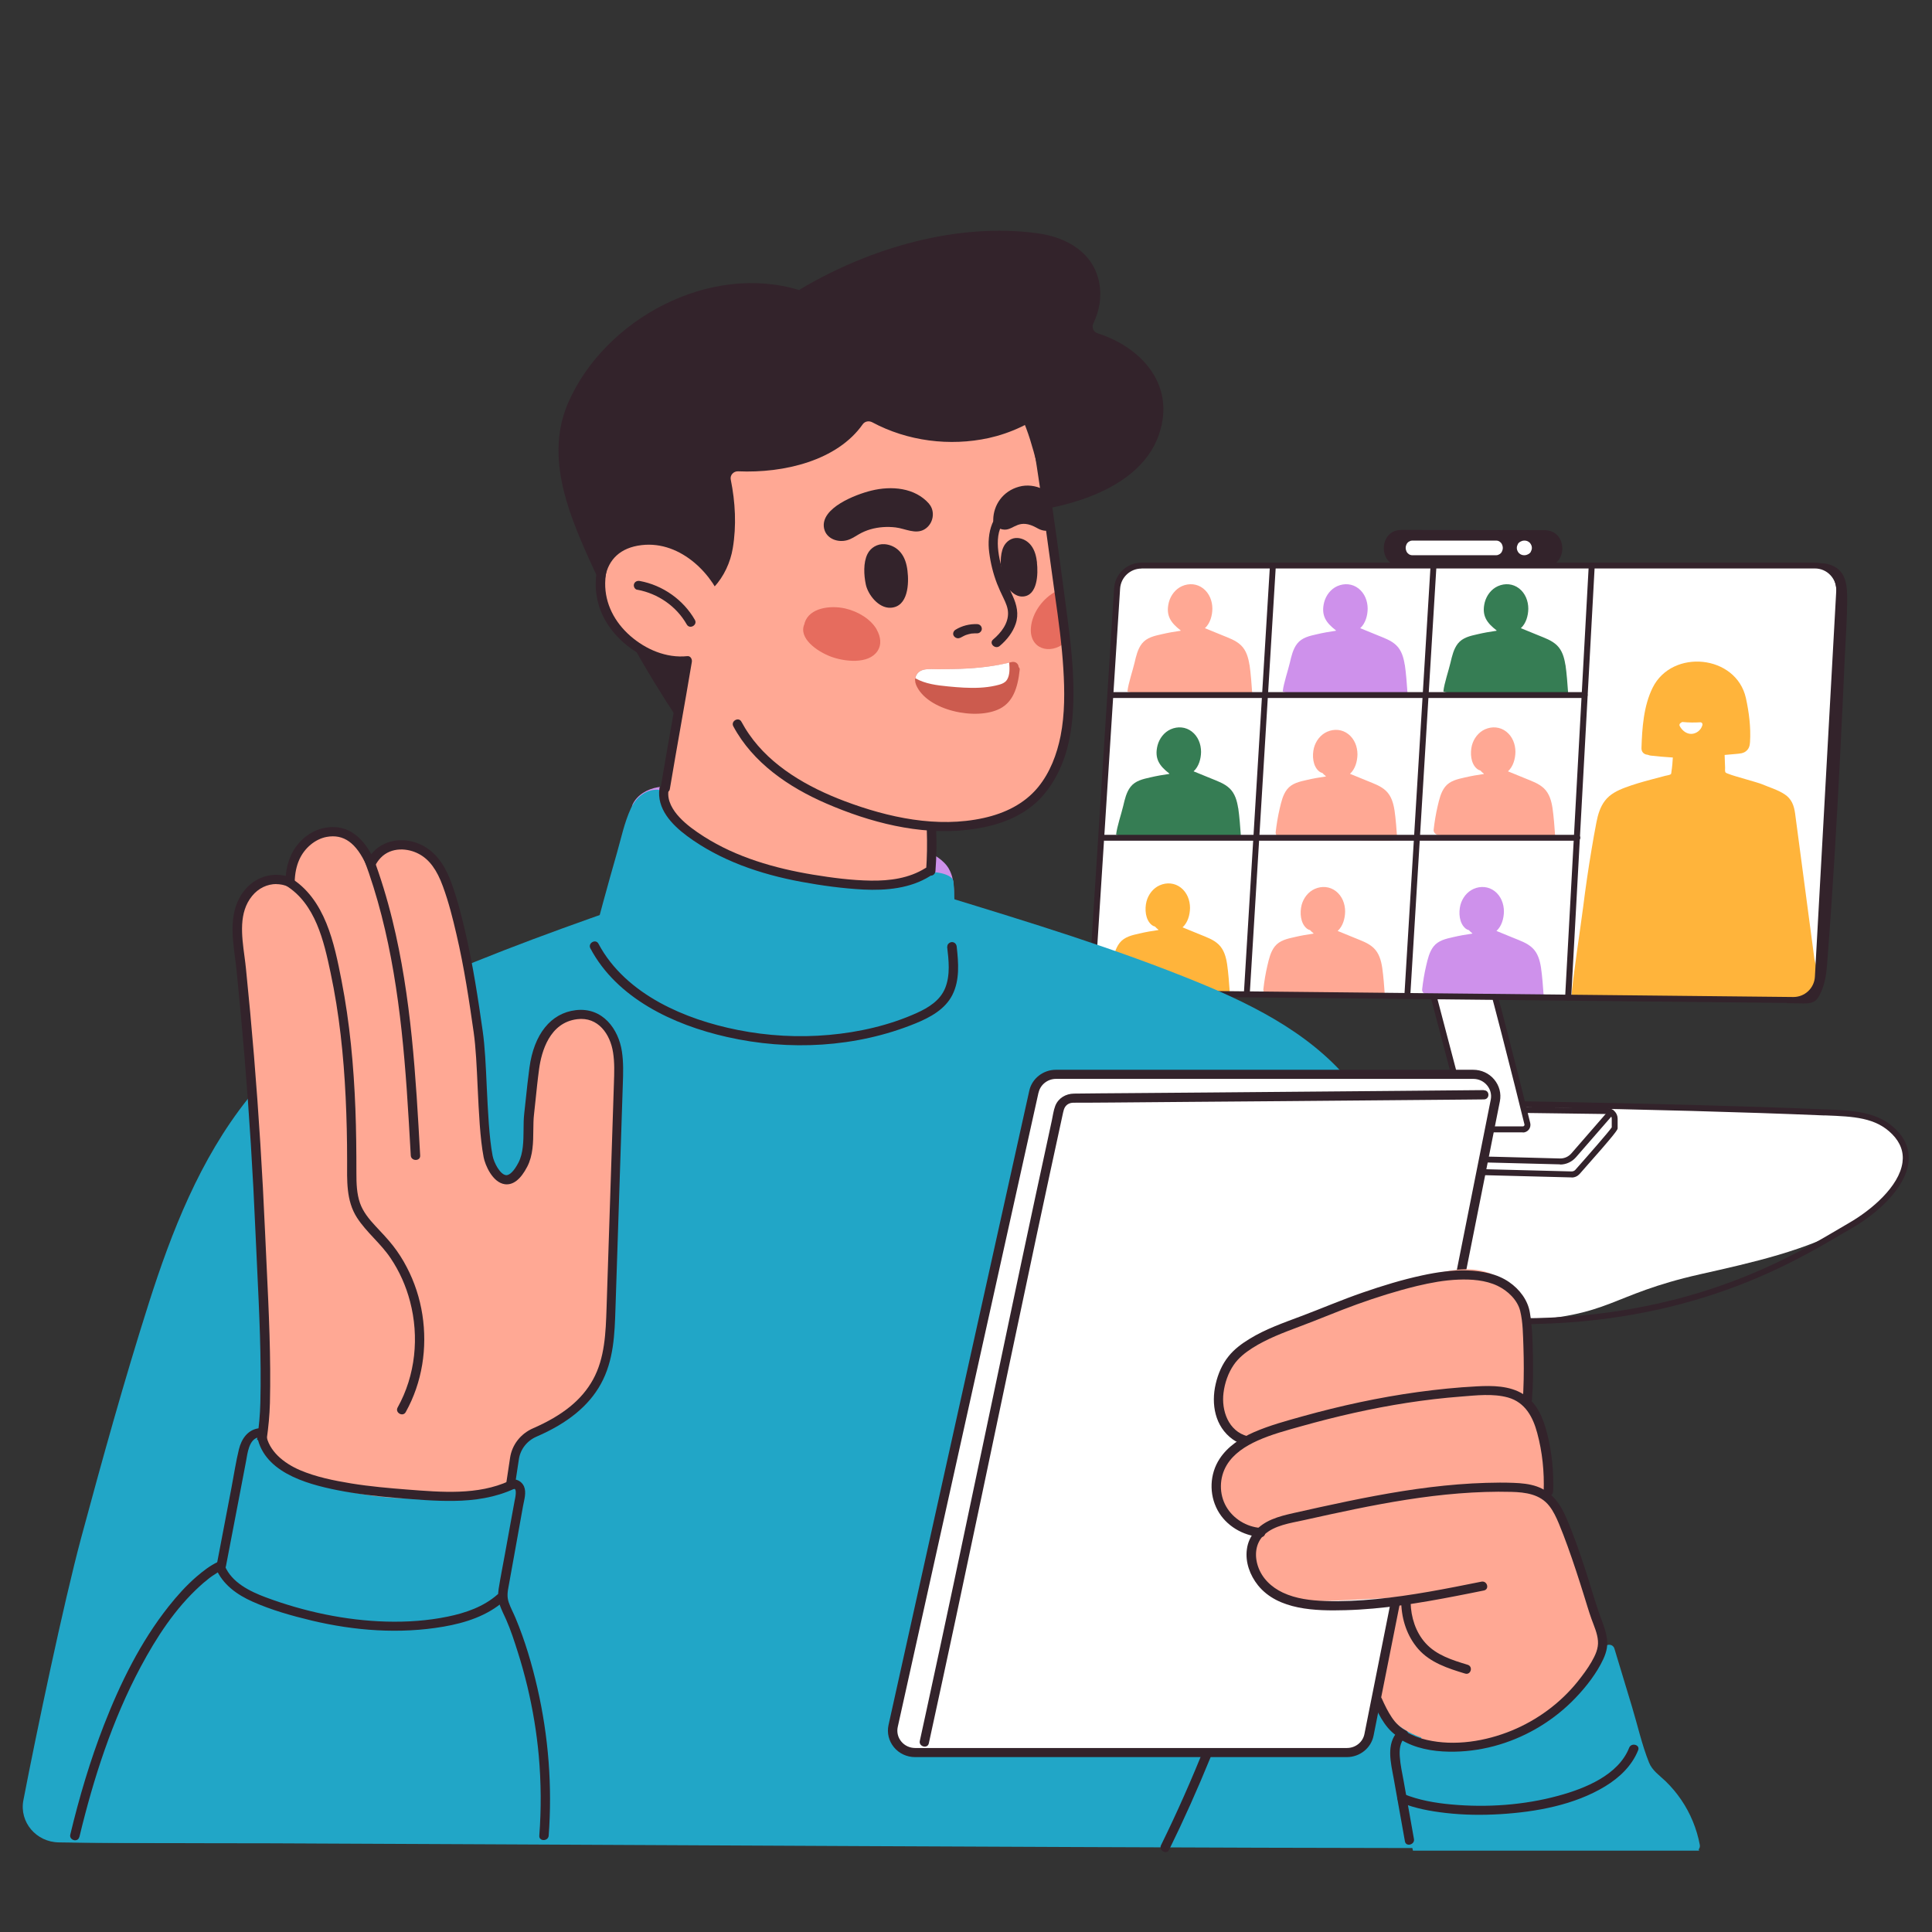
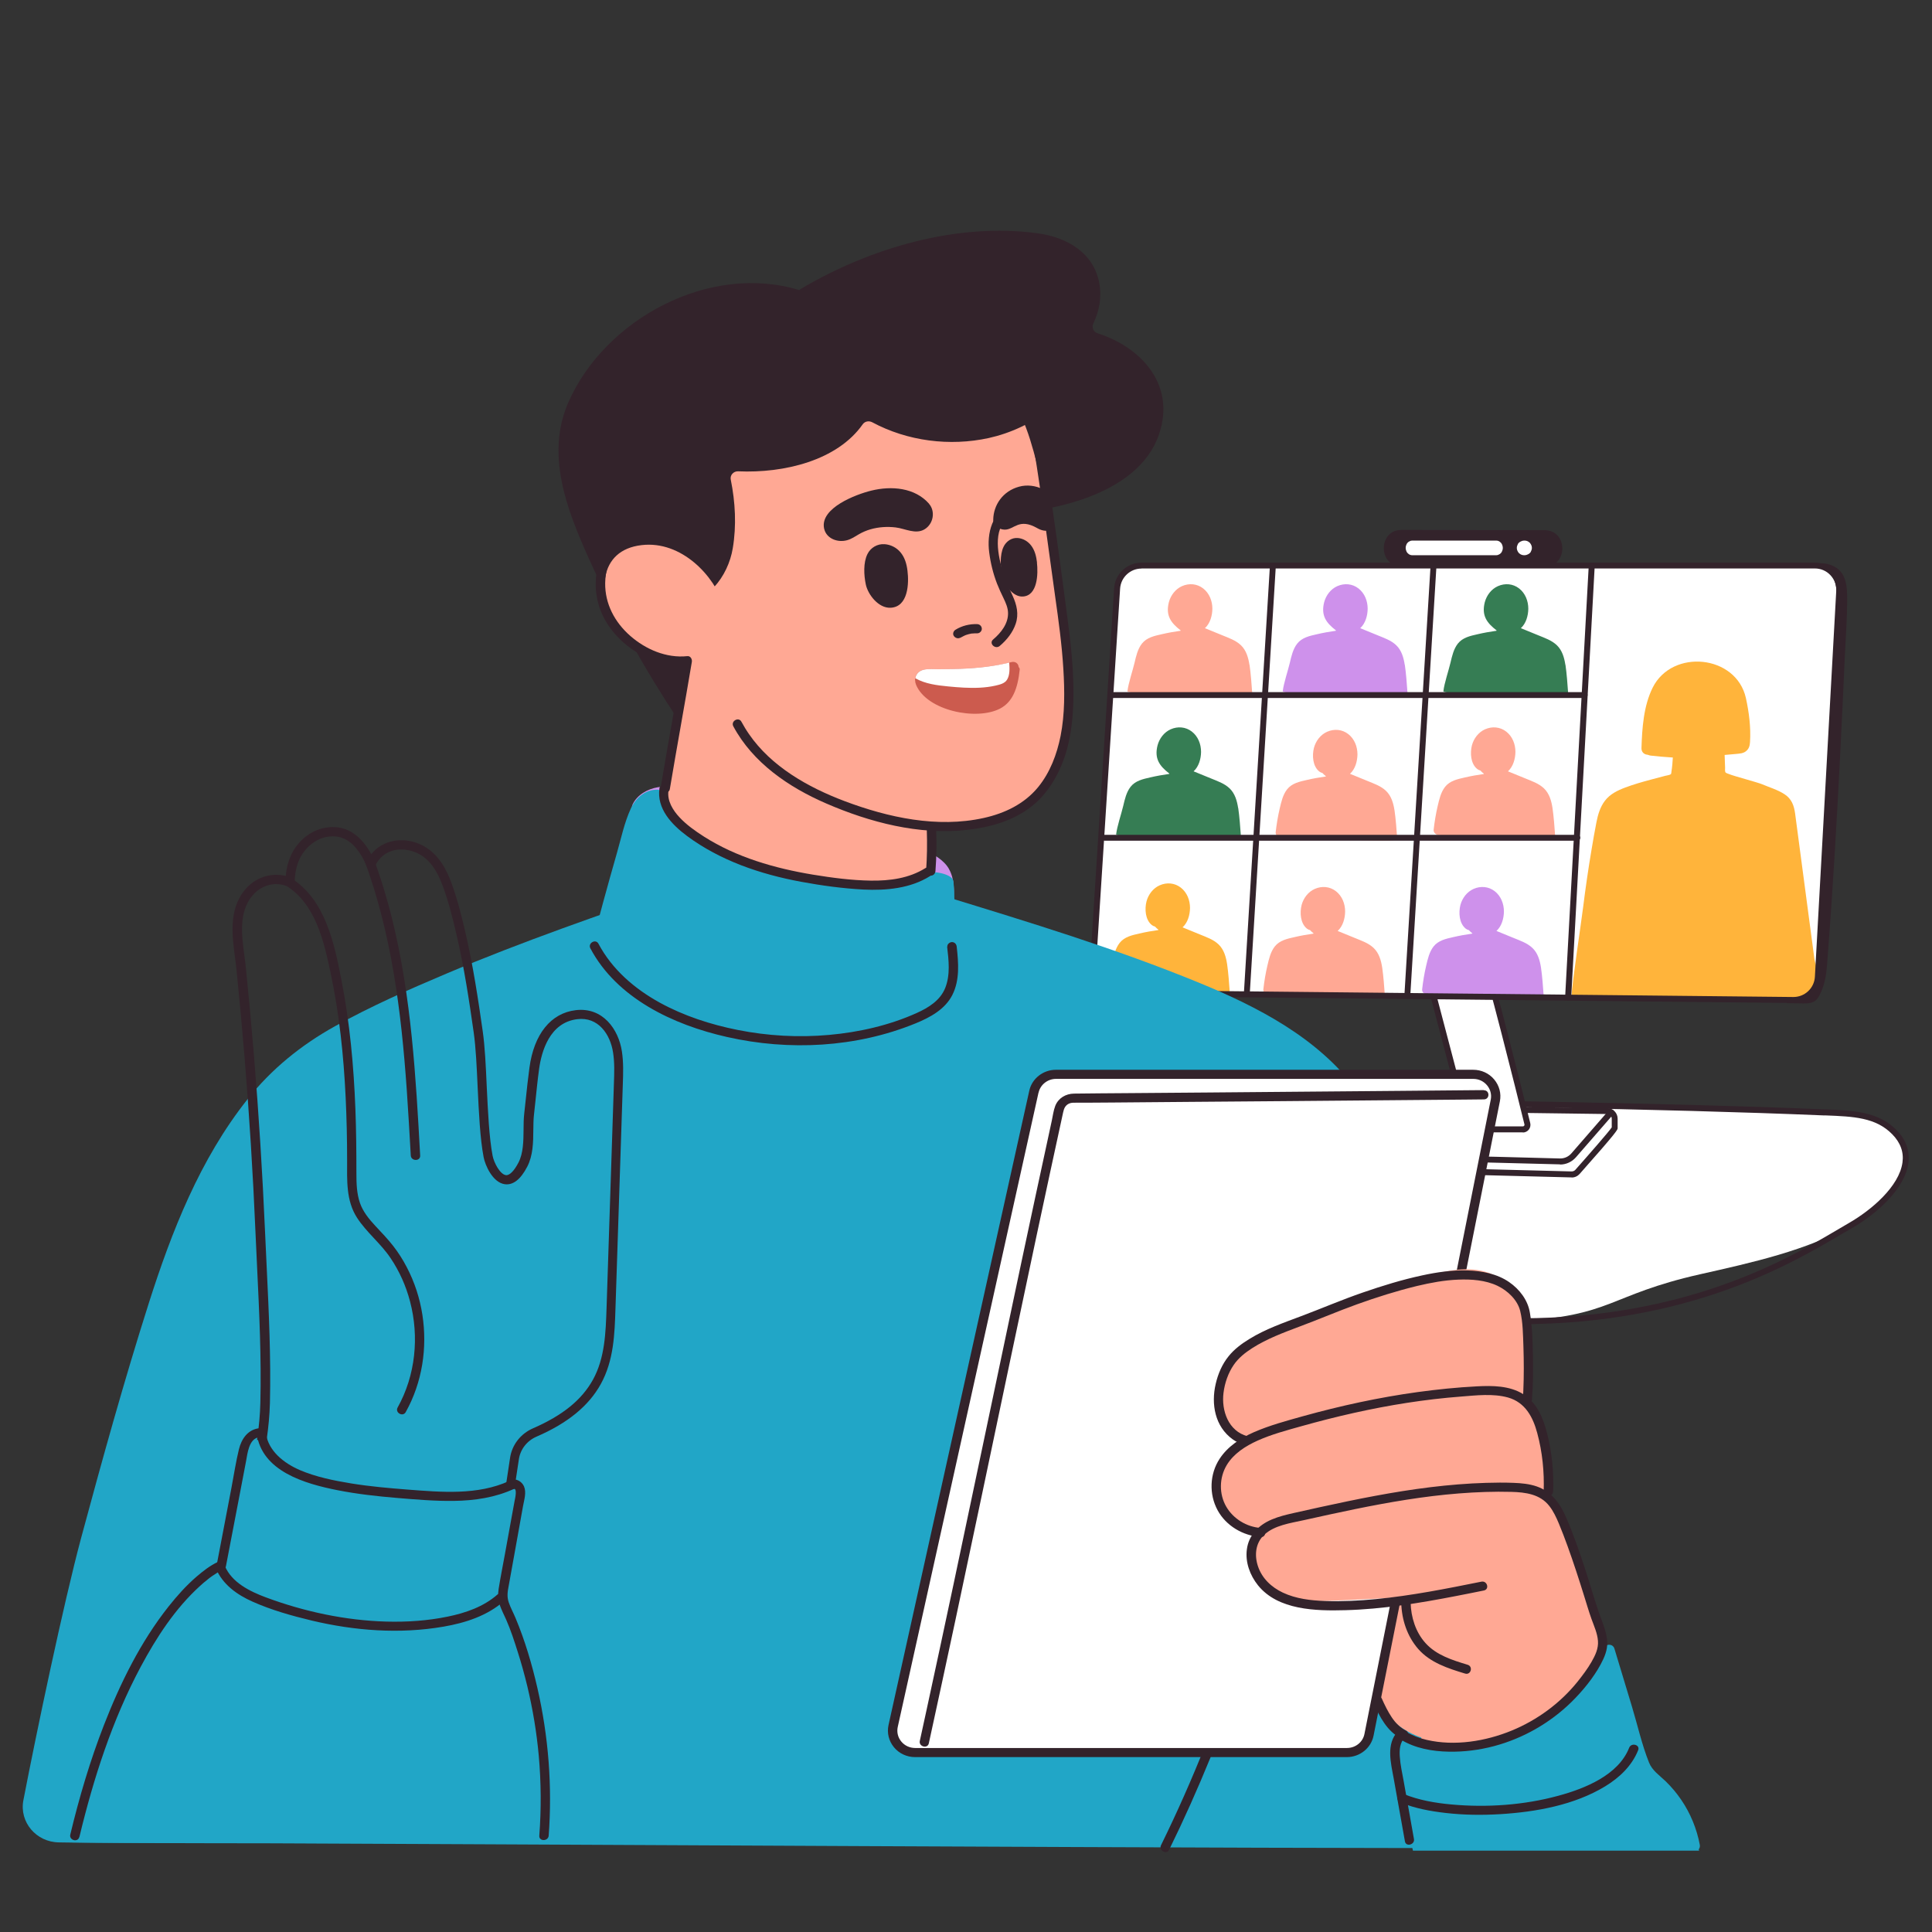
<svg xmlns="http://www.w3.org/2000/svg" id="Warstwa_1" viewBox="0 0 210 210">
  <rect x="0" y="0" width="210" height="210" fill="#333333" stroke="none" />
  <path d="M205.91,123.05c-1.93-1.95-4.53-2.02-7.67-2.15-35.7-1.49-101.37-1.4-101.51-1.35-.06.02-1.24.15-1.27.6,0,.15-.01.3-.02.45-.07.15-.11.3-.13.46-.01.09.03.19.1.27-.31,6.78.08,13.57,1.21,20.31.04.23.22.52.59.56,9.4,1.08,19.2,1.12,28.68,1.38,12.91.36,25.94.65,38.84.02,10.61-.52,9.98-2.82,20.09-5.1,5.66-1.27,11.63-2.6,16.33-5.29,3.9-2.23,8.17-6.69,4.76-10.16Z" fill="#fff" />
  <path d="M137.74,144.05c-3.96,0-7.93-.04-11.86-.15-1.73-.05-3.48-.09-5.23-.13-7.76-.18-15.78-.37-23.48-1.25-.52-.06-.81-.46-.87-.83-1.11-6.68-1.52-13.5-1.21-20.28-.08-.13-.11-.27-.09-.4.02-.18.06-.34.13-.5v-.14c0-.08.01-.16.02-.25.03-.58.8-.78,1.46-.88h.05c.47-.15,67.71-.08,101.59,1.34h.22c3.06.14,5.69.25,7.66,2.24,1.05,1.06,1.48,2.28,1.3,3.62-.39,2.83-3.54,5.57-6.13,7.05-.36.21-.76.44-1.2.7-5.38,3.17-16.51,9.74-34.82,9.74-.19,0-.38,0-.56,0-5.16-.04-10.42,0-15.5.05-3.78.03-7.63.07-11.48.07ZM95.64,121.08s.01.02.03.05c.05.06.07.13.06.21-.31,6.76.09,13.58,1.2,20.24,0,.04.06.27.31.3,7.66.88,15.67,1.07,23.42,1.25,1.75.04,3.5.08,5.23.13,7.75.22,15.67.15,23.32.08,5.09-.05,10.35-.09,15.51-.05.19,0,.37,0,.56,0,18.13,0,29.16-6.51,34.49-9.65.44-.26.84-.5,1.21-.71,2.45-1.41,5.45-3.97,5.81-6.57.16-1.13-.22-2.17-1.12-3.08-1.79-1.82-4.19-1.92-7.23-2.04h-.22c-35.1-1.48-99.7-1.44-101.45-1.37-.02,0-.04,0-.06.01-.8.13-.92.29-.93.31,0,.06,0,.13,0,.21v.21s-.02.09-.04.13c-.05.1-.08.22-.1.35,0,0,0,0,0,0Z" fill="#33232b" />
  <path d="M154.67,120.7l-5.65,4.59c-.19.16-.3.39-.3.64v.35c0,.44.35.81.79.82l21.32.55c.25,0,.49-.1.66-.29,0,0,4.04-5.01,4.04-5.21v-.57c0-.45-.36-.82-.81-.82l-19.5-.26c-.19,0-.38.06-.53.18Z" fill="#fff" />
  <path d="M170.85,127.98s-.03,0-.05,0l-21.31-.55c-.62-.02-1.11-.53-1.11-1.15v-.35c0-.35.15-.67.42-.89l5.18-4.21c.51-.42,1.17-.64,1.82-.63l18.9.25c.62,0,1.13.52,1.13,1.15v1.03c0,.15,0,.32-4.12,4.96-.22.25-.53.4-.87.4ZM154.4,121.33l-5.18,4.21c-.12.1-.18.24-.18.39v.35c0,.27.21.49.48.5l21.31.55c.15,0,.3-.06.4-.17,1.4-1.58,3.65-4.15,3.96-4.62v-.95c0-.27-.22-.5-.49-.5l-18.9-.25s-.02,0-.03,0c-.5,0-.98.17-1.37.49h0Z" fill="#33232b" />
  <path d="M166.17,122.76c-.01-.1-.03-.21-.06-.31,0,0-3.54-14.37-5.65-21.47-1.16-3.9-7.28-2.24-6.12,1.69l5.29,20.1h6.53Z" fill="#fff" />
  <path d="M165.53,123.08h-5.4c-.44,0-.83-.3-.94-.72l-5.16-19.61c-.65-2.18.75-3.68,2.33-4.15,1.7-.51,3.76.12,4.41,2.29,1.76,5.91,4.61,17.29,5.56,21.18.06.25,0,.51-.15.71-.16.2-.4.32-.65.32ZM157.51,99.07c-.33,0-.65.05-.96.14-1.32.39-2.42,1.58-1.89,3.36l5.16,19.62c.04.14.17.24.31.24h5.4c.08,0,.12-.04.14-.07.02-.03.05-.08.03-.15-.95-3.88-3.8-15.25-5.55-21.15-.42-1.43-1.54-1.99-2.64-1.99Z" fill="#33232b" />
  <path d="M121.42,63.96l-2.63,41.16c-.1,1.52,1.1,2.8,2.62,2.82l73.5.76c1.42.01,2.59-1.09,2.67-2.5l2.32-41.92c.08-1.52-1.12-2.8-2.64-2.8h-73.19c-1.4,0-2.55,1.09-2.64,2.48Z" fill="#fff" />
  <path d="M167.5,105.18c-.12-.78-.34-1.57-.92-2.13-.57-.55-1.34-.8-2.06-1.1-.62-.25-1.24-.5-1.86-.76.57-.52.8-1.36.81-2.11,0-.84-.32-1.68-1-2.21-.67-.52-1.53-.59-2.3-.25-.72.32-1.23,1-1.43,1.75-.21.83-.14,1.99.58,2.57.1.08.22.13.34.16.11.12.23.24.37.34,0,.01,0,.02,0,.04-.7.1-1.39.22-2.07.38-.79.18-1.61.35-2.14,1.02-.46.59-.63,1.36-.8,2.08-.2.85-.34,1.71-.44,2.58-.04.32.3.59.59.59.04,0,.08,0,.11-.01.08.05.17.08.27.08,1.94.12,3.89.17,5.83.14,1.84-.02,6.44.3,6.41-.1-.06-.89-.16-2.19-.29-3.07Z" fill="#ce91eb" />
  <path d="M168.75,87.83c-.12-.78-.34-1.57-.92-2.13-.57-.55-1.34-.8-2.06-1.1-.62-.25-1.24-.5-1.86-.76.57-.52.8-1.36.81-2.11,0-.84-.32-1.68-1-2.21-.67-.52-1.53-.59-2.3-.25-.72.32-1.23,1-1.43,1.75-.21.83-.14,1.99.58,2.57.1.08.22.13.34.16.11.12.23.24.37.34,0,.01,0,.02,0,.04-.7.1-1.39.22-2.07.38-.79.18-1.61.35-2.14,1.02-.46.59-.63,1.36-.8,2.08-.2.85-.34,1.71-.44,2.58-.04.32.3.59.59.59.04,0,.08,0,.11-.01.08.05.17.08.27.08,1.94.12,3.89.17,5.83.14,1.84-.02,6.44.3,6.41-.1-.06-.89-.16-2.19-.29-3.07Z" fill="#ffa894" />
  <path d="M151.58,88.1c-.12-.78-.34-1.57-.92-2.13-.57-.55-1.34-.8-2.06-1.1-.62-.25-1.24-.5-1.86-.76.57-.52.8-1.36.81-2.11,0-.84-.32-1.68-1-2.21-.67-.52-1.53-.59-2.3-.25-.72.32-1.23,1-1.43,1.75-.21.83-.14,1.99.58,2.57.1.08.22.13.34.16.11.12.23.24.37.34,0,.01,0,.02,0,.04-.7.1-1.39.22-2.07.38-.79.18-1.61.35-2.14,1.02-.46.59-.63,1.36-.8,2.08-.2.85-.34,1.71-.44,2.58-.04.32.3.59.59.59.04,0,.08,0,.11-.01.08.05.17.08.27.08,1.94.12,3.89.17,5.83.14,1.84-.02,6.44.3,6.41-.1-.06-.89-.16-2.19-.29-3.07Z" fill="#ffa894" />
  <path d="M134.58,87.83c-.12-.78-.34-1.57-.92-2.13-.57-.55-1.34-.8-2.06-1.1-.62-.25-1.24-.5-1.86-.76.57-.52.8-1.36.81-2.11,0-.84-.32-1.68-1-2.21-.67-.52-1.53-.59-2.3-.25-.72.32-1.23,1-1.43,1.75-.36,1.43.2,2.23,1.28,3.06,0,.01,0,.02,0,.04-.7.1-1.39.22-2.07.38-.79.18-1.61.35-2.14,1.02-.46.59-.63,1.36-.8,2.08-.2.85-.67,2.22-.77,3.09-.04.32,5.2.32,7.15.3,1.84-.02,6.44.3,6.41-.1-.06-.89-.16-2.19-.29-3.07Z" fill="#367d54" />
  <path d="M170.15,72.27c-.12-.78-.34-1.57-.92-2.13-.57-.55-1.34-.8-2.06-1.1-.62-.25-1.24-.5-1.86-.76.57-.52.8-1.36.81-2.11,0-.84-.32-1.68-1-2.21-.67-.52-1.53-.59-2.3-.25-.72.32-1.23,1-1.43,1.75-.36,1.43.2,2.23,1.28,3.06,0,.01,0,.02,0,.04-.7.1-1.39.22-2.07.38-.79.18-1.61.35-2.14,1.02-.46.59-.63,1.36-.8,2.08-.2.85-.67,2.22-.77,3.09-.04.32,5.2.32,7.15.3,1.84-.02,6.44.3,6.41-.1-.06-.89-.16-2.19-.29-3.07Z" fill="#367d54" />
  <path d="M152.69,72.27c-.12-.78-.34-1.57-.92-2.13-.57-.55-1.34-.8-2.06-1.1-.62-.25-1.24-.5-1.86-.76.57-.52.8-1.36.81-2.11,0-.84-.32-1.68-1-2.21-.67-.52-1.53-.59-2.3-.25-.72.32-1.23,1-1.43,1.75-.36,1.43.2,2.23,1.28,3.06,0,.01,0,.02,0,.04-.7.1-1.39.22-2.07.38-.79.18-1.61.35-2.14,1.02-.46.59-.63,1.36-.8,2.08-.2.85-.67,2.22-.77,3.09-.04.32,5.2.32,7.15.3,1.84-.02,6.44.3,6.41-.1-.06-.89-.16-2.19-.29-3.07Z" fill="#ce91eb" />
  <path d="M135.81,72.27c-.12-.78-.34-1.57-.92-2.13-.57-.55-1.34-.8-2.06-1.1-.62-.25-1.24-.5-1.86-.76.57-.52.8-1.36.81-2.11,0-.84-.32-1.68-1-2.21-.67-.52-1.53-.59-2.3-.25-.72.32-1.23,1-1.43,1.75-.36,1.43.2,2.23,1.28,3.06,0,.01,0,.02,0,.04-.7.1-1.39.22-2.07.38-.79.18-1.61.35-2.14,1.02-.46.59-.63,1.36-.8,2.08-.2.85-.67,2.22-.77,3.09-.04.32,5.2.32,7.15.3,1.84-.02,6.44.3,6.41-.1-.06-.89-.16-2.19-.29-3.07Z" fill="#ffa894" />
  <path d="M150.24,105.18c-.12-.78-.34-1.57-.92-2.13-.57-.55-1.34-.8-2.06-1.1-.62-.25-1.24-.5-1.86-.76.57-.52.8-1.36.81-2.11,0-.84-.32-1.68-1-2.21-.67-.52-1.53-.59-2.3-.25-.72.32-1.23,1-1.43,1.75-.21.83-.14,1.99.58,2.57.1.08.22.13.34.16.11.12.23.24.37.34,0,.01,0,.02,0,.04-.7.1-1.39.22-2.07.38-.79.18-1.61.35-2.14,1.02-.46.59-.63,1.36-.8,2.08-.2.85-.34,1.71-.44,2.58-.04.32.3.59.59.59.04,0,.08,0,.11-.01.08.05.17.08.27.08,1.94.12,3.89.17,5.83.14,1.84-.02,6.44.3,6.41-.1-.06-.89-.16-2.19-.29-3.07Z" fill="#ffa894" />
  <path d="M133.38,104.79c-.12-.78-.34-1.57-.92-2.13-.57-.55-1.34-.8-2.06-1.1-.62-.25-1.24-.5-1.86-.76.57-.52.8-1.36.81-2.11,0-.84-.32-1.68-1-2.21-.67-.52-1.53-.59-2.3-.25-.72.32-1.23,1-1.43,1.75-.21.83-.14,1.99.58,2.57.1.08.22.13.34.16.11.12.23.24.37.34,0,.01,0,.02,0,.04-.7.1-1.39.22-2.07.38-.79.18-1.61.35-2.14,1.02-.46.59-.63,1.36-.8,2.08-.2.85-.34,1.71-.44,2.58-.04.32.3.59.59.59.04,0,.08,0,.11-.01.08.05.17.08.27.08,1.94.12,3.89.17,5.83.14,1.84-.02,6.44.3,6.41-.1-.06-.89-.16-2.19-.29-3.07Z" fill="#ffb43b" />
  <path d="M197.23,104.32c-.23-1.76-.47-3.51-.7-5.27-.47-3.54-.94-7.09-1.41-10.63-.12-.87-.38-1.59-1.15-2.09-.73-.48-1.65-.75-2.45-1.09-.44-.19-3.11-.9-3.55-1.09-.11-.05-.36-.11-.42-.2-.07-.11-.04-.37-.04-.51l-.05-1.38c.42-.04.84-.07,1.25-.11.39-.04.8-.05,1.11-.33.3-.26.38-.59.4-.97.1-1.58-.11-3.24-.45-4.78-1.06-4.71-8.01-5.38-10.13-1.13-.99,1.99-1.15,4.39-1.22,6.58-.01.46.32.7.68.72.09.04.2.07.31.09.8.09,1.61.16,2.42.21-.03.51-.07,1.02-.15,1.52,0,.04-.02.22-.05.28,0,0-.02.02-.03.02-.15.1-.42.12-.6.17-.52.14-1.03.27-1.55.41-.94.25-1.88.52-2.79.86-.85.32-1.66.71-2.22,1.45-.51.67-.75,1.49-.91,2.3-.2,1-.37,2.01-.54,3.02-.35,2.07-.65,4.15-.91,6.23-.29,2.29-1.11,7.55-1.29,9.85-.38.37,21.2.09,24.75,0,.66-.02,1.42-1.08,1.92-1.58.61-.6-.12-1.8-.22-2.54Z" fill="#ffb43b" />
-   <path d="M184.81,78.51c-.64.04-1.27.03-1.91-.03-.09,0-.15.04-.19.1,0,0-.02,0-.03,0-.1.05-.17.21-.11.32.26.5.74.89,1.29.87.51-.02,1.02-.38,1.18-.94.05-.19-.07-.33-.24-.32Z" fill="#fff" />
  <path d="M194.94,109.02s-.02,0-.03,0l-73.5-.76c-.82,0-1.59-.35-2.15-.95-.56-.6-.84-1.39-.79-2.21l2.63-41.16c.1-1.56,1.4-2.78,2.97-2.78h73.19c.83,0,1.59.33,2.16.93.57.6.85,1.38.81,2.21l-2.32,41.92c-.09,1.58-1.39,2.81-2.97,2.81ZM124.07,61.8c-1.22,0-2.24.96-2.32,2.18l-2.63,41.16c-.04.64.18,1.26.62,1.73.44.47,1.04.74,1.68.74l73.5.76c1.24.01,2.28-.95,2.35-2.2l2.32-41.92c.04-.64-.19-1.26-.63-1.73-.44-.47-1.04-.73-1.69-.73h-73.19Z" fill="#33232b" />
  <path d="M170.44,108.77c-.2-.01-.33-.16-.32-.34l2.57-46.97c0-.18.17-.32.34-.31.18,0,.32.16.31.34l-2.56,46.97c0,.17-.15.31-.32.31Z" fill="#33232b" />
  <path d="M169.57,126.56s-.04,0-.06,0c-11.93-.33-20.02-.46-20.68-.33-.14.06-.3,0-.39-.12-.1-.15-.06-.35.09-.45.14-.09.47-.31,21,.26.5.02.96-.19,1.28-.56l4.06-4.67c.12-.14.32-.15.46-.03.14.12.15.32.03.46l-4.06,4.67c-.44.5-1.06.79-1.72.79Z" fill="#33232b" />
  <path d="M167.9,57.63c-6.1-.02-9.47-.01-15.57-.03-2.55,0-2.56,3.96,0,3.97,6.1.02,9.47.01,15.57.03,2.55,0,2.56-3.96,0-3.97Z" fill="#33232b" />
  <path d="M166.48,59.34c-.04-.13-.11-.25-.2-.35-.05-.04-.11-.08-.16-.12-.12-.07-.26-.11-.4-.11h-.05c-.11,0-.21.02-.31.07-.1.03-.18.09-.26.16-.08.07-.13.16-.16.26-.05.09-.07.2-.07.31,0,.07.02.14.03.21.04.13.11.25.2.35.05.04.11.08.16.12.12.07.26.11.4.11h.05c.11,0,.21-.02.31-.07.1-.03.18-.09.26-.16.08-.07.13-.16.16-.26.05-.09.07-.2.07-.31,0-.07-.02-.14-.03-.21Z" fill="#fff" />
  <path d="M163.32,59.34c-.03-.13-.09-.25-.18-.35-.05-.04-.1-.08-.14-.12-.11-.07-.23-.11-.36-.11h-9.14c-.1,0-.19.02-.27.07-.09.03-.16.09-.23.16-.07.07-.12.16-.15.26-.04.09-.06.2-.06.31,0,.07.02.14.03.21.03.13.09.25.18.35.05.04.1.08.14.12.11.07.23.11.36.11h9.14c.1,0,.19-.02.27-.07.09-.03.16-.09.23-.16.07-.07.12-.16.15-.26.04-.09.06-.2.06-.31,0-.07-.02-.14-.03-.21Z" fill="#fff" />
  <path d="M135.52,108.39s-.01,0-.02,0c-.18-.01-.31-.16-.3-.34l2.83-46.47c.01-.18.17-.31.34-.3.18.01.31.16.3.34l-2.83,46.47c-.01.17-.15.3-.32.3Z" fill="#33232b" />
  <path d="M152.98,108.39s-.01,0-.02,0c-.18-.01-.31-.16-.3-.34l2.83-46.47c.01-.18.17-.31.34-.3.18.01.31.16.3.34l-2.83,46.47c-.01.17-.15.3-.32.3Z" fill="#33232b" />
  <path d="M172.24,75.87h-51.39c-.18,0-.32-.15-.32-.32s.14-.32.32-.32h51.39c.18,0,.32.15.32.32s-.14.32-.32.32Z" fill="#33232b" />
  <path d="M171.45,91.38h-51.38c-.18,0-.32-.15-.32-.32s.14-.32.32-.32h51.38c.18,0,.32.15.32.32s-.14.32-.32.32Z" fill="#33232b" />
  <path d="M198.69,61.31c-.74-.18-2.46-.1-1,.29,2.22.59,1.96,2.85,1.92,4.14-.05,1.63-.14,3.27-.22,4.9-.15,3.29-.3,6.58-.47,9.87-.33,6.61-.7,13.22-1.17,19.82-.13,1.79.02,3.86-.25,5.63-.16,1.07-.95,2.57-2.99,2.83-.14.02-.39.24-.25.25l1.78.03c.39,0,.83-.02,1.18-.23.3-.18.46-.49.62-.8.76-1.51.74-3.21.88-4.85.27-3.55.5-7.09.72-10.64.43-7.1.77-14.2,1.09-21.31.09-1.95.24-3.91.25-5.87.01-1.62,0-3.53-2.12-4.06Z" fill="#33232b" />
  <path d="M154.28,141.52c-.84-4.25-1.59-8.52-2.55-12.75-.83-3.66-2.04-7.27-4.32-10.33-4.19-5.64-10.71-9.01-17.15-11.65-9-3.69-18.33-6.53-27.63-9.38-.41-.12-.74.02-.94.27-.09-.07-.2-.12-.34-.15-8.81-1.92-17.85-2.81-26.89-2.62-.91.02-1.13,1.06-.67,1.56-8.5,2.93-17,5.86-25.27,9.36-4.09,1.73-8.2,3.54-12.08,5.7-3.71,2.06-6.92,4.66-9.54,7.96-5.17,6.51-8.25,14.38-10.73,22.17-2.68,8.42-5.05,16.97-7.35,25.5-1.92,7.15-4.88,21.25-6.28,28.53-.45,2.36,1.39,4.54,3.86,4.57.47,0,.95.01,1.44.02,1.94.02,3.97.04,5.44.04,5.45.02,10.9.04,16.35.04,9.73.02,120.1.64,131,.49,1.34-.02,2.69-.04,4.04-.05.53-.01.91-.41.94-.91.09-1.86-11.33-58.37-11.33-58.37Z" fill="#21a6c7" />
  <path d="M103.15,94.45c-.59-1.03-1.75-1.62-2.79-2.16-2.47-1.28-5.15-2.12-7.85-2.8-2.78-.7-5.61-1.25-8.39-1.96-2.9-.74-5.79-1.56-8.79-1.73-1.19-.38-2.6-.44-3.83-.23-1.12.19-2.23.82-2.73,1.85-.11.23-.11.5.03.7-.02.04-.04.07-.05.11-.6,2.46,1.66,4.39,3.48,5.69,2.21,1.59,4.56,3.07,6.96,4.38,2.41,1.32,4.98,2.45,7.68,3.06,2.9.65,5.89.66,8.83.34,2.65-.29,5.82-.56,7.69-2.65.19-.21.2-.44.13-.65.06-.09.1-.19.11-.32.09-1.22.14-2.54-.49-3.64Z" fill="#ce91eb" />
  <path d="M119.31,36.23c-.46-.15-.67-.64-.47-1.07.63-1.34.94-2.79.65-4.38-.61-3.3-3.49-4.98-6.69-5.42-8.79-1.21-18.28,1.62-25.73,6.03-.07.04-.13.1-.2.14-9.73-2.97-21.1,3.12-25.09,12.2-2.49,5.66-.18,11.63,2.2,16.92,2.77,6.16,6.07,12.06,9.81,17.71.21,1.49,1.82,2.84,3.56,1.85,11.02-6.27,20.5-15.45,29.38-24.37,6.73.2,16.92-1.84,19.24-8.6,1.86-5.4-1.9-9.48-6.65-11.01Z" fill="#33232b" />
  <path d="M101.09,78.57c-3.45-9.85-10.33-18.76-21.45-19.34-1.07-.06-1.74.51-2.05,1.26-.7.15-1.29.66-1.44,1.64-1.7,11.08-3.63,22.12-5.81,33.12-.15.77-.07,3.35.32,4.18,1.91,4.12,8.72,6.56,12.76,7.79,4.8,1.45,16.71-2.07,16.83-3.31.78-7.79,1.39-15.59,1.81-23.4.05-.94-.37-1.59-.97-1.94Z" fill="#ffa894" />
  <path d="M115.82,69.83c-.21-1.9-.47-3.8-.74-5.66-.08-.52-.15-1.03-.22-1.55-.25-1.8-.5-3.62-.79-5.43-.22-1.36-.46-2.72-.74-4.06-.38-1.82-.82-3.61-1.37-5.37-2.09-6.64-7.03-12.13-14.18-13.65-9.73-2.05-23.55,2.58-27.13,12.31-1.49,4.07-1.38,8.7-.17,12.83,1.42,4.86,5.14,9,6.01,13.99-.43.49-.61,1.18-.32,2,3,8.44,11.16,12.89,19.9,13.99,4.24.54,10.2,1.16,14.2-.68,3.95-1.82,5.58-5.94,5.86-9.95.2-2.87.01-5.83-.32-8.78Z" fill="#ffa894" />
  <path d="M112.72,61.15c-.08-.68-.24-1.35-.66-1.88-.35-.45-.87-.74-1.42-.79-.66-.06-1.28.35-1.57.98-.4.87-.33,2.14-.15,3.05.2,1.01,1.15,2.39,2.25,2.33,1.62-.08,1.68-2.47,1.54-3.7Z" fill="#33232b" />
  <path d="M116.98,37.9c-.3-2.52-1.89-4.61-3.76-6.3-.12-.11-.22-.25-.25-.41-.11-.6-.69-1.2-1.35-1.13-6.87.76-13.72,1.63-20.56,2.63-3.25.47-6.62.8-9.8,1.66-2.99.8-5.69,2.45-8.25,4.11-2.34,1.53-4.57,3.31-6.08,5.66-1.52,2.36-2.16,5.2-2.07,7.97.09,2.85.88,5.62,2.09,8.21,1.21,2.57,3.22,5.12,6.36,5.32,3.51.22,5.84-3,6.34-6.03.41-2.45.28-5-.22-7.46-.1-.48.3-.92.8-.9,5,.22,10.78-1.17,13.55-5.12.23-.32.67-.4,1.03-.21,3.82,2.05,8.42,2.64,12.67,1.71,4.58-1.01,10.12-4.46,9.5-9.7Z" fill="#33232b" />
  <path d="M78.68,65.87c-1.02-3.29-4.61-7.12-8.93-6.62-4.79.55-4.69,5.41-3.01,8.62,1.55,2.95,5.63,5.09,9.67,3.58,2.87-1.08,2.62-4.45,2.27-5.57Z" fill="#ffa894" />
  <path d="M110.05,54.86c-2.26.69-2.79,3.15-2.53,5.17.15,1.17.43,2.32.86,3.43.21.53.45,1.05.7,1.56.24.5.48,1.04.49,1.6.03,1.16-.76,2.16-1.62,2.89-.5.42.23,1.12.72.7.77-.65,1.41-1.46,1.73-2.4.36-1.06.12-2.07-.33-3.05-.48-1.03-.93-2.05-1.22-3.15-.28-1.08-.5-2.26-.34-3.37.15-1.03.73-2.09,1.81-2.42.62-.19.36-1.15-.27-.96h0Z" fill="#33232b" />
  <path d="M104.37,69.34c.08-.05.16-.1.25-.14.07-.03.15-.09.23-.11-.07.03-.07.03-.02,0,.02,0,.04-.02.07-.03.03-.01.07-.02.1-.04.09-.03.17-.05.26-.08.09-.02.18-.04.26-.06.04,0,.07-.01.11-.02.06,0,.05,0-.03,0,.02,0,.05,0,.07,0,.18-.02.36-.02.54-.02.27.01.52-.24.51-.5-.01-.28-.22-.49-.51-.5-.82-.03-1.66.18-2.35.61-.23.14-.34.45-.18.68.15.22.46.33.7.18h0Z" fill="#33232b" />
-   <path d="M115.08,64.17c-.08.02-.17.05-.25.09-1.48.74-2.63,2.36-2.77,3.93-.22,2.31,2.04,3.08,3.75,1.63-.21-1.9-.47-3.8-.74-5.66Z" fill="#e66c5e" />
  <path d="M98.64,62.04c-.09-.74-.29-1.46-.79-2.04-.42-.49-1.04-.8-1.69-.85-.79-.06-1.53.38-1.87,1.07-.47.94-.39,2.31-.18,3.31.23,1.09,1.37,2.59,2.69,2.53,1.93-.09,2.01-2.67,1.84-4.01Z" fill="#33232b" />
  <path d="M100.99,54.76c-1.55-1.77-4.1-1.97-6.29-1.43-1.67.41-5.56,1.88-5.13,4.09,0,.03.01.05.02.08.26,1.06,1.47,1.5,2.48,1.22.48-.13.88-.41,1.29-.65.4-.23.82-.41,1.27-.54.88-.25,1.82-.31,2.73-.2,1.01.12,2.17.79,3.14.2.97-.59,1.19-1.96.48-2.77Z" fill="#33232b" />
-   <path d="M110.73,56.25c.08-.02.09-.03.06-.02-.04.01-.05.02-.06.02Z" fill="#c75d4a" />
+   <path d="M110.73,56.25Z" fill="#c75d4a" />
  <path d="M113.34,53.17c-.76-.38-1.71-.51-2.57-.27-1.77.48-2.78,1.99-2.81,3.58-.01.59.57,1.07,1.22,1.09,1.05.04,1.55-1.32,3.57-.16.42.24.89.36,1.32.23,0-1.39-.29-3.25-.74-4.46Z" fill="#33232b" />
  <path d="M110.84,72.77c.01-.11-.06-.2-.12-.28-.02-.33-.32-.64-.8-.52-2.05.53-4.18.7-6.33.75-.52.01-1.04.02-1.56.02-.52,0-1.11-.06-1.61.05-.88.2-1.12.98-.85,1.64,1.17,2.83,6.6,3.93,9.15,2.58,1.34-.71,1.9-2.14,2.12-4.24Z" fill="#cc5b4e" />
  <path d="M99.52,73.74c1.08.6,2.31.75,3.53.87,1.14.11,2.29.2,3.44.14.58-.03,1.16-.1,1.73-.23.47-.11,1.01-.23,1.26-.67.3-.52.26-1.21.22-1.83-1.98.49-4.04.66-6.1.7-.52.01-1.04.02-1.56.02-.52,0-1.11-.06-1.61.05-.58.13-.87.51-.94.94.01,0,.02,0,.03.01Z" fill="#fff" />
  <path d="M112.39,48.77c.86,5.34,1.55,10.7,2.3,16.06.37,2.61.73,5.23.89,7.86.15,2.42.17,4.92-.3,7.31-.4,1.99-1.14,3.97-2.45,5.57-1.49,1.81-3.6,2.83-5.9,3.34-5.06,1.12-10.4-.05-15.15-1.84-3.97-1.5-7.95-3.76-10.37-7.28-.3-.43-.57-.88-.82-1.34-.3-.57-1.19-.07-.88.5,2.12,3.95,6.01,6.62,10.11,8.39,4.71,2.04,10.07,3.45,15.26,2.87,2.53-.28,5.09-.99,7.09-2.59,1.71-1.37,2.86-3.32,3.55-5.35.76-2.23.95-4.6.96-6.94,0-2.73-.29-5.44-.65-8.14-.73-5.54-1.47-11.08-2.33-16.6-.11-.69-.22-1.38-.33-2.07-.04-.27-.38-.41-.63-.35-.29.07-.4.35-.36.61h0Z" fill="#33232b" />
-   <path d="M69.27,64.1c2.27.42,4.26,1.81,5.38,3.78.32.56,1.2.06.88-.5-1.24-2.17-3.48-3.77-5.99-4.23-.27-.05-.55.07-.63.35-.07.24.08.56.36.61h0Z" fill="#33232b" />
-   <path d="M95.3,68.43c-.64-1.13-2.03-1.97-3.42-2.29-1.63-.37-3.89-.08-4.41,1.54-.01.04-.02.09-.03.14-.7,1.55,1.39,2.99,2.84,3.54,1.5.57,4.12.86,5.09-.58.5-.74.34-1.61-.08-2.35Z" fill="#e66c5e" />
  <path d="M103.63,95.8c-.1-.93-2.75-1.14-2.03-.89-4.16,2.24-9.54,1.79-13.98.67-4.03-1.02-8.32-2.67-11.84-4.85-1.39-.86-2.59-1.97-3.38-3.38-.14-.25-.49-1.49-.85-1.51-1.39-.07-2.45.88-2.99,2.06-.7,1.52-1.05,3.24-1.51,4.84-.99,3.46-1.94,6.93-2.84,10.41-.2.78.93,1.13,1.26.49,3.1,4.1,8,6.4,12.61,8.53,2.77,1.28,5.49,2.06,8.58,1.97,3.04-.09,6.14-.28,9.17-.61,2.59-.28,5.33-.92,7.01-3.01.13-.16.17-.34.15-.5.3-.04.59-.24.6-.63.14-3.1.19-6.2.16-9.3-.02-1.41.04-2.87-.12-4.28Z" fill="#21a6c7" />
  <path d="M100.74,90.24c.05,1.48.03,2.96-.08,4.44-.02.27.25.5.51.5.29,0,.49-.23.51-.5.11-1.48.14-2.96.08-4.44-.02-.64-1.04-.64-1.02,0h0Z" fill="#33232b" />
  <path d="M65.94,59.37c-1.35,2.08-1.54,4.78-.63,7.06.92,2.31,2.95,4.19,5.26,5.18,1.3.56,2.71.86,4.14.71-.16-.21-.33-.42-.49-.63-.77,4.61-1.62,9.2-2.39,13.81-.1.63.88.89.98.26.77-4.61,1.62-9.2,2.39-13.81.05-.28-.13-.67-.49-.63-2.28.24-4.53-.74-6.2-2.2-1.7-1.49-2.76-3.49-2.73-5.75.02-1.24.37-2.45,1.05-3.51.35-.54-.53-1.04-.88-.5h0Z" fill="#33232b" />
  <path d="M71.68,85.68c-.32,2.21,1.32,3.94,3,5.19,1.79,1.33,3.79,2.37,5.88,3.18,2.11.81,4.31,1.39,6.54,1.8,2.22.41,4.49.72,6.75.84,2.49.12,5.1-.12,7.24-1.46.55-.34.04-1.21-.52-.86-1.76,1.1-3.85,1.38-5.91,1.35-2.11-.03-4.22-.31-6.3-.65-4.16-.69-8.3-1.88-11.85-4.14-.95-.61-1.89-1.27-2.66-2.1-.72-.77-1.35-1.8-1.19-2.88.04-.27-.07-.53-.36-.61-.24-.07-.59.08-.63.35h0Z" fill="#33232b" />
  <path d="M102.95,102.9c.17,1.47.36,3.07-.21,4.49-.54,1.35-1.81,2.14-3.1,2.72-2.97,1.34-6.27,2.09-9.52,2.38-3.32.3-6.68.11-9.94-.54-2.95-.59-5.85-1.53-8.47-2.97-2.76-1.52-5.19-3.63-6.66-6.4-.3-.57-1.18-.07-.88.5,2.87,5.41,8.98,8.31,14.83,9.63,6.77,1.54,14.07,1.16,20.51-1.47,1.59-.65,3.22-1.53,4.01-3.1.82-1.63.66-3.49.47-5.24-.03-.27-.21-.49-.51-.5-.25,0-.54.23-.51.5h0Z" fill="#33232b" />
-   <path d="M67.14,114.34c-.33-2.22-1.88-4.37-4.46-4.06-3.02.36-4.24,3.24-4.59,5.82-.22,1.66-.38,3.34-.56,5.01-.19,1.7.16,3.85-.68,5.47-1.88,3.6-3.54.35-3.78-.89-.69-3.62-.56-9.89-1.08-13.54-.51-3.59-1.06-7.19-1.88-10.73-.41-1.77-.86-3.55-1.48-5.25-.54-1.49-1.35-2.98-2.82-3.78-1.54-.83-3.54-.8-4.79.51-.29.3-.51.63-.69.99-.9-2.01-2.34-3.88-4.9-3.41-1.49.27-2.73,1.42-3.33,2.74-.39.86-.53,1.76-.55,2.68-1.55-.63-3.38-.25-4.56,1.2-1.89,2.33-1.04,5.62-.77,8.32.32,3.15.61,6.29.87,9.44.52,6.35.92,12.71,1.2,19.08.26,6.18.68,12.37.53,18.57-.07,2.83-.57,5.42-1.07,8.2-.27,1.47-.51,2.95-.74,4.43-.12.81-.05,3.93-.62,4.45-.38.35-.57.89-.29,1.47,1.08,2.21,3.62,3.11,5.9,3.64,2.5.58,5.09.89,7.67.87,5.16-.05,10.19-1.46,14.29-4.55.44-.33.45-1,.19-1.46.65-3.66,1.25-7.33,1.8-11,.18-1.25,1.02-2.32,2.2-2.84,2.77-1.21,5.31-2.87,6.76-5.52,1.4-2.55,1.44-5.48,1.54-8.3.1-3.18.21-6.35.31-9.53.1-3.18.21-6.35.31-9.53l.15-4.69c.04-1.27.11-2.53-.08-3.8Z" fill="#ffa894" />
  <path d="M39.4,176.04c-2.46,0-4.99-.3-7.51-.88-2.28-.53-5.05-1.45-6.25-3.91-.35-.71-.19-1.49.4-2.04.26-.31.34-2.17.38-2.97.02-.52.04-.94.08-1.2.23-1.5.48-2.99.74-4.44l.09-.5c.47-2.57.91-5,.97-7.63.12-4.88-.12-9.85-.35-14.65-.06-1.29-.12-2.59-.18-3.88-.27-6.34-.67-12.75-1.19-19.06-.26-3.13-.55-6.31-.87-9.43-.04-.43-.1-.87-.16-1.32-.32-2.45-.69-5.23,1.03-7.36,1.12-1.38,2.82-1.96,4.48-1.56.07-.82.26-1.55.55-2.2.71-1.58,2.13-2.74,3.7-3.03,2.09-.39,3.79.58,5.05,2.87.08-.11.17-.21.26-.3,1.32-1.37,3.54-1.62,5.41-.6,1.76.96,2.58,2.77,3.05,4.05.64,1.76,1.1,3.59,1.5,5.31.85,3.66,1.4,7.33,1.89,10.77.24,1.66.34,3.8.44,6.07.13,2.7.26,5.48.63,7.45.15.8.82,2.04,1.44,2.13.39.06.9-.44,1.38-1.37.52-1.01.54-2.31.55-3.56,0-.61.01-1.18.07-1.73.05-.49.11-.99.16-1.48.12-1.16.25-2.36.41-3.54.49-3.65,2.33-5.93,5.03-6.25,2.94-.35,4.66,2.08,5.02,4.49.18,1.19.14,2.37.1,3.51l-.8,24.43c-.09,2.77-.18,5.64-1.59,8.2-1.31,2.38-3.6,4.26-7,5.73-1.03.45-1.75,1.37-1.91,2.46-.53,3.6-1.13,7.26-1.77,10.87.26.62.21,1.45-.41,1.92-3.98,2.99-9.02,4.6-14.6,4.65-.09,0-.18,0-.28,0ZM30.06,96.09c-1.01,0-1.97.45-2.66,1.3-1.46,1.79-1.14,4.24-.82,6.61.06.46.12.91.16,1.34.32,3.13.61,6.31.87,9.45.52,6.32.92,12.75,1.2,19.1.06,1.29.12,2.58.18,3.88.23,4.82.47,9.81.35,14.72-.07,2.7-.52,5.17-.99,7.78l-.09.5c-.26,1.44-.51,2.93-.74,4.42-.03.21-.05.64-.07,1.1-.09,1.83-.19,3.17-.7,3.64-.13.12-.4.44-.18.9,1.02,2.08,3.51,2.89,5.56,3.37,2.54.59,5.07.88,7.54.85,5.35-.05,10.18-1.58,13.98-4.44.22-.16.2-.56.05-.83-.05-.1-.07-.21-.05-.32.65-3.65,1.26-7.35,1.79-10.99.21-1.43,1.15-2.63,2.5-3.22,3.23-1.41,5.3-3.09,6.52-5.3,1.29-2.35,1.38-5.1,1.47-7.76l.8-24.44c.04-1.15.08-2.24-.09-3.33-.3-2.01-1.63-3.92-3.89-3.64-3.02.36-3.89,3.53-4.15,5.39-.16,1.17-.28,2.36-.4,3.51-.05.5-.1.99-.16,1.49-.06.5-.06,1.06-.07,1.64-.01,1.37-.03,2.78-.66,4-.72,1.39-1.54,2.03-2.44,1.91-1.34-.19-2.14-2.09-2.3-2.93-.39-2.03-.52-4.85-.65-7.58-.1-2.24-.2-4.36-.43-5.98-.49-3.42-1.03-7.07-1.88-10.69-.39-1.69-.84-3.49-1.47-5.2-.65-1.79-1.47-2.91-2.59-3.51-1.19-.65-3.01-.8-4.17.41-.24.25-.44.54-.61.87-.09.17-.26.29-.47.28-.2,0-.38-.12-.46-.3-1.11-2.47-2.48-3.46-4.34-3.12-1.23.23-2.39,1.19-2.96,2.45-.32.71-.49,1.52-.51,2.49,0,.16-.09.32-.23.41-.14.09-.32.11-.48.04-.43-.17-.87-.26-1.3-.26Z" fill="#33232b" />
  <path d="M31.05,96.24c3.25,1.98,4.16,6.09,4.88,9.48.95,4.46,1.42,9,1.64,13.54.11,2.3.16,4.6.16,6.9,0,2.11-.13,4.32,1.07,6.19,1.03,1.6,2.58,2.8,3.64,4.38.98,1.45,1.69,3.05,2.13,4.73,1.01,3.84.6,8.03-1.35,11.53-.31.56.57,1.06.88.5,1.8-3.23,2.37-6.98,1.81-10.59-.28-1.8-.85-3.55-1.7-5.17-.42-.81-.91-1.58-1.47-2.3-.6-.77-1.28-1.47-1.95-2.19-.68-.73-1.33-1.53-1.66-2.47-.36-1.04-.39-2.14-.39-3.23,0-2.34-.02-4.68-.11-7.01-.18-4.68-.61-9.36-1.51-13.97-.78-3.99-1.75-8.85-5.58-11.17-.56-.34-1.07.52-.52.86h0Z" fill="#33232b" />
  <path d="M39.56,93.39c3,8.02,4.05,16.54,4.65,25.01.17,2.4.3,4.8.44,7.2.04.64,1.06.64,1.02,0-.47-8.57-.96-17.22-3.02-25.6-.57-2.32-1.27-4.62-2.11-6.87-.22-.6-1.21-.34-.98.26h0Z" fill="#33232b" />
  <path d="M54.51,173.98c.65-3.62,1.29-7.24,1.94-10.87.03-.13.03-.27.01-.41.01-.8-.9-1.66-1.89-1.18-2.15,1.03-4.66,1.23-7.02,1.34-2.53.12-5.08.01-7.58-.36-2.45-.36-4.89-.94-7.23-1.75-1.38-.48-3.47-1.41-3.55-3.07-.04-1.02-1.13-1.37-1.86-1.06-.48.01-.93.27-1.06.87-.94,4.2-1.71,8.44-2.33,12.69-2.95,1.85-5.36,4.49-7.22,7.41-3.01,4.75-4.98,10.22-6.75,15.5-.79,2.37-1.5,4.76-2.14,7.17,1.94.02,3.97.04,5.44.04,5.45.02,10.9.04,16.35.04,9.73.02,19.47.01,29.21,0,1.62-8.97.09-18.35-4.33-26.38Z" fill="#21a6c7" />
  <path d="M27.9,155.81c.55,4.12,5.25,5.47,8.8,6.17,2.13.42,4.3.66,6.46.84,2.05.17,4.11.35,6.17.32,2.26-.03,4.5-.36,6.55-1.31.59-.27.08-1.13-.52-.86-3.43,1.58-7.4,1.22-11.06.94-2.05-.16-4.11-.34-6.14-.67-1.88-.31-3.82-.7-5.57-1.45-1.7-.73-3.42-2.06-3.68-3.97-.04-.27-.21-.49-.51-.5-.25,0-.55.23-.51.5h0Z" fill="#33232b" />
  <path d="M55.78,161.84c.5-.18.2,1.08.16,1.27-.12.64-.23,1.28-.35,1.92-.24,1.3-.47,2.61-.71,3.91-.23,1.26-.48,2.51-.68,3.77-.09.59-.08,1.14.11,1.71.19.55.46,1.08.7,1.61.51,1.15.9,2.37,1.28,3.57.39,1.22.73,2.46,1.03,3.7.59,2.47,1.01,4.99,1.24,7.52.26,2.9.28,5.81.06,8.71-.05.64.97.63,1.02,0,.4-5.36-.02-10.77-1.22-16.02-.59-2.58-1.35-5.17-2.38-7.63-.24-.58-.55-1.13-.75-1.73-.2-.61-.12-1.15,0-1.76.25-1.35.49-2.7.73-4.05.28-1.54.56-3.08.83-4.63.12-.68.39-1.47.11-2.14-.23-.54-.87-.92-1.46-.7-.61.22-.35,1.18.27.96h0Z" fill="#33232b" />
  <path d="M28.18,155.24c-1.26.15-1.93,1.17-2.21,2.29-.33,1.36-.54,2.75-.8,4.12-.53,2.77-1.06,5.55-1.59,8.32-.12.62.86.89.98.26.49-2.54.97-5.07,1.46-7.61.24-1.26.48-2.51.72-3.77.16-.83.3-2.49,1.44-2.63.28-.03.51-.2.51-.5,0-.24-.24-.53-.51-.5h0Z" fill="#33232b" />
  <path d="M8.63,199.67c1.53-6.36,3.56-12.68,6.66-18.49,1.72-3.21,3.75-6.35,6.48-8.82.23-.21.47-.42.72-.61.06-.05.12-.1.18-.15.03-.02.22-.17.1-.08.1-.08.21-.15.32-.23.36-.25.73-.48,1.12-.66.59-.28.07-1.13-.52-.86-.85.4-1.61.99-2.31,1.59-1.13.97-2.13,2.09-3.05,3.25-3.06,3.86-5.26,8.35-7.03,12.89-1.51,3.88-2.69,7.87-3.66,11.91-.15.62.83.89.98.26h0Z" fill="#33232b" />
  <path d="M178.4,191.26c-1.19-3.82-2.38-7.64-3.57-11.46-1.1-3.52-2.08-7.11-3.46-10.54-1.2-2.96-2.85-7.23-6.53-7.81-1.71-.27-3.44.08-5.1.47-1.65.39-3.26.9-4.82,1.53-3.66,1.48-7.02,3.54-9.96,6.13-.16.14-.26.3-.33.45-.39.3-.63.82-.45,1.28l2.8,7.03c.84,2.12,1.57,4.33,2.65,6.35,1.02,1.91,2.52,3.29,4.58,4.07.09.03.17.06.26.09.36,1.18.73,2.37,1.09,3.55.31,1.02.61,2.05,1.67,2.53,1.14.52,2.73.04,3.92-.11,5.34-.68,10.69-1.36,16.03-2.04.77-.1,1.47-.7,1.21-1.54Z" fill="#ffa894" />
  <path d="M23.46,170.46c.72,1.75,2.29,2.88,4.01,3.64,2.04.91,4.25,1.53,6.42,2.05,4.67,1.11,9.56,1.48,14.32.66,2.38-.41,4.76-1.18,6.58-2.79.49-.43-.24-1.13-.72-.7-1.5,1.32-3.45,2-5.41,2.4-2.18.45-4.43.6-6.66.54-4.46-.12-8.96-1.09-13.12-2.64-1.74-.65-3.7-1.62-4.44-3.41-.1-.25-.34-.42-.63-.35-.24.06-.46.36-.36.61h0Z" fill="#33232b" />
  <path d="M142.41,147.45c-.96,7.12-2.48,14.16-4.35,21.1-1.94,7.17-4.28,14.23-7.04,21.14-1.47,3.68-3.07,7.31-4.82,10.87-.28.57.6,1.08.88.5,3.22-6.55,5.95-13.34,8.3-20.23,2.41-7.07,4.42-14.28,5.99-21.57.84-3.91,1.54-7.85,2.07-11.81.04-.27-.26-.49-.51-.5-.31,0-.47.23-.51.5h0Z" fill="#33232b" />
  <path d="M112.38,118.66l-15.3,68.95c-.33,1.48.83,2.88,2.39,2.88h46.93c1.17,0,2.18-.81,2.4-1.93l13.73-68.95c.29-1.47-.86-2.84-2.4-2.84h-45.36c-1.15,0-2.15.78-2.39,1.88Z" fill="#fff" />
  <path d="M146.4,190.99h-46.93c-.9,0-1.74-.39-2.3-1.07-.56-.68-.78-1.56-.59-2.42l15.3-68.95c.29-1.32,1.51-2.27,2.89-2.27h45.36c.89,0,1.72.38,2.28,1.05.56.67.79,1.53.62,2.38l-13.73,68.95c-.27,1.35-1.49,2.33-2.91,2.33ZM112.88,118.77l-15.3,68.95c-.12.56.02,1.14.39,1.58.37.45.92.7,1.51.7h46.93c.93,0,1.73-.64,1.9-1.53l13.73-68.95c.11-.55-.04-1.12-.41-1.56-.37-.44-.91-.69-1.49-.69h-45.36c-.91,0-1.7.63-1.89,1.49h0Z" fill="#33232b" />
  <path d="M161.29,118.49c-2.96.03-5.92.05-8.88.08-3.5.03-7.01.06-10.51.09-3.51.03-7.02.06-10.53.09-2.98.02-5.95.05-8.93.07-1.9.02-3.8.02-5.69.05-.91.01-1.72.49-2.05,1.34-.19.5-.26,1.06-.37,1.58-.12.56-.24,1.11-.36,1.67-.49,2.25-.98,4.5-1.46,6.76-.99,4.63-1.98,9.27-2.95,13.9-.99,4.7-1.98,9.41-2.97,14.11-.98,4.68-1.97,9.36-2.96,14.04-.97,4.57-1.95,9.14-2.94,13.7-.24,1.09-.47,2.17-.71,3.26-.14.62.85.89.98.26.98-4.48,1.94-8.96,2.9-13.44.98-4.61,1.96-9.23,2.93-13.85.98-4.66,1.96-9.32,2.94-13.98.97-4.62,1.95-9.24,2.93-13.86.96-4.49,1.92-8.98,2.9-13.46.09-.42.24-.78.68-.96.22-.09.45-.08.68-.08.36,0,.73,0,1.09,0,.99,0,1.98-.02,2.97-.02,2.77-.02,5.55-.04,8.32-.07,3.39-.03,6.78-.05,10.17-.08,3.52-.03,7.04-.06,10.56-.09,3.11-.03,6.22-.05,9.33-.08.64,0,1.29-.01,1.93-.02.66,0,.66-1,0-.99h0Z" fill="#33232b" />
  <path d="M174.06,181.05c-.87-3.76-1.64-7.57-2.67-11.29-.52-1.87-1.19-3.72-2.12-5.42-.18-.61-.42-1.2-.73-1.73,0-1.66-.11-3.32-.34-4.98-.27-1.92-.51-4.28-2.18-5.56.3-2.03.33-4.09.06-6.13-.31-2.35-.79-5.21-2.81-6.79-1.87-1.45-4.36-1.35-6.57-.85-2.68.61-5.29,1.64-7.9,2.49-2.78.91-5.57,1.79-8.33,2.72-2.3.78-4.74,1.75-6.35,3.6-1.46,1.67-2.3,4.08-1.61,6.24.46,1.43,1.52,2.48,2.83,3.11-.93.58-1.76,1.3-2.36,2.24-1.02,1.6-1.31,3.77-.34,5.45.84,1.46,2.37,2.11,3.98,2.34-1.11,1.78-1.01,3.98.44,5.56,1.61,1.75,4.14,2.04,6.41,1.98,4.52-.13,9.04-.41,13.55-.76,1.75,2.72,3.96,5.18,6.73,6.96,1.58,1.01,3.36,1.8,5.2,2.23,1.14.27,2.81.66,3.9.09.7-.06,1.4-.64,1.19-1.51Z" fill="#ffa894" />
  <path d="M153.55,201.16s31.14,0,31.14,0c-.01-.05-.03-.1-.05-.14.1-.13.16-.3.12-.5-.33-1.74-1.01-3.41-2.02-4.89-.49-.72-1.06-1.4-1.69-2.01-.66-.64-1.46-1.16-1.81-2.04-.78-1.95-1.25-4.09-1.86-6.1-.63-2.09-1.26-4.19-1.9-6.28-.15-.5-.73-.52-1.04-.25-.19.05-.36.16-.44.38-1.46,3.79-4.38,6.98-8.08,8.83-4.14,2.07-9.08,2.28-13.44.75-.31-.11-.54.03-.66.24-.21.13-.36.35-.3.65.01.06.02.13.04.19,0,.04-.02.07,0,.12.51,3.71,1.18,7.39,2.02,11.04Z" fill="#21a6c7" />
  <path d="M151.98,188.15c-1.37,1.39-.79,3.5-.49,5.17.41,2.28.81,4.55,1.22,6.83.11.63,1.1.36.98-.26-.37-2.08-.74-4.17-1.11-6.25-.16-.89-.37-1.8-.43-2.71-.05-.73,0-1.52.56-2.08.46-.46-.27-1.16-.72-.7h0Z" fill="#33232b" />
  <path d="M152.28,195.94c1.54.63,3.2.93,4.85,1.12,1.98.23,3.98.25,5.96.13,3.88-.24,8.04-.99,11.38-3.02,1.56-.95,2.91-2.23,3.59-3.93.24-.6-.75-.86-.98-.26-1.17,2.96-4.78,4.42-7.69,5.21-3.74,1.02-7.75,1.3-11.61.95-1.77-.16-3.58-.47-5.23-1.15-.26-.11-.56.11-.63.35-.08.29.1.51.36.61h0Z" fill="#33232b" />
  <path d="M152.28,189.1c1.56.94,3.41,1.27,5.22,1.3,1.64.03,3.29-.18,4.88-.6,3.17-.84,6.1-2.52,8.42-4.79,1.22-1.2,2.37-2.6,3.18-4.09.41-.76.76-1.57.72-2.44-.04-.9-.37-1.74-.68-2.58-.67-1.81-1.17-3.69-1.78-5.52-.6-1.82-1.23-3.65-2-5.42-.65-1.5-1.56-2.82-3.2-3.39-.81-.28-1.68-.36-2.53-.39-.99-.04-1.99-.03-2.98,0-4.05.12-8.07.67-12.04,1.41-2.01.37-4.01.8-6,1.23-.97.21-1.94.43-2.92.65-.79.18-1.58.37-2.33.69-1.43.6-2.51,1.7-2.71,3.24-.19,1.4.33,2.82,1.21,3.92,2.18,2.7,6.28,2.79,9.5,2.7,4.05-.11,8.06-.77,12.03-1.54,1.01-.19,2.01-.4,3.02-.6.64-.13.37-1.09-.27-.96-3.78.76-7.58,1.52-11.42,1.89-1.85.18-3.72.27-5.57.21-1.55-.05-3.17-.24-4.59-.91-1.25-.59-2.26-1.55-2.7-2.85-.4-1.18-.29-2.52.66-3.42,1.11-1.05,2.85-1.28,4.3-1.6,1.85-.41,3.7-.82,5.56-1.2,3.73-.76,7.5-1.41,11.31-1.71,1.9-.15,3.81-.22,5.71-.17,1.54.04,3.12.25,4.12,1.53.45.57.76,1.25,1.04,1.91.34.82.66,1.65.96,2.49.63,1.74,1.2,3.5,1.75,5.26.28.88.53,1.77.84,2.63.28.77.64,1.56.7,2.37.07.83-.29,1.58-.7,2.29-.43.75-.96,1.45-1.5,2.13-1.87,2.33-4.37,4.18-7.16,5.33-2.84,1.17-6.21,1.72-9.24,1.02-.8-.18-1.56-.47-2.26-.89-.56-.34-1.07.52-.52.86h0Z" fill="#33232b" />
  <path d="M168.82,162.13c.08-2.09-.13-4.19-.63-6.22-.41-1.66-1.08-3.4-2.62-4.37-1.48-.93-3.35-.94-5.04-.85-2.15.11-4.29.33-6.42.62-4.22.58-8.4,1.49-12.5,2.63-1.79.5-3.61.99-5.31,1.73-1.46.64-2.85,1.55-3.73,2.89-1.09,1.66-1.17,3.85-.22,5.6.92,1.69,2.74,2.76,4.68,2.91.66.05.65-.95,0-.99-1.54-.11-2.98-1-3.74-2.31-.8-1.38-.77-3.15.05-4.52.75-1.25,2.04-2.07,3.37-2.67,1.52-.68,3.15-1.11,4.75-1.56,3.77-1.06,7.61-1.94,11.49-2.54,1.94-.3,3.89-.53,5.85-.68,1.67-.13,3.48-.35,5.11.1,1.88.53,2.72,2.14,3.18,3.86.56,2.07.78,4.23.7,6.37-.02.64,1,.64,1.02,0h0Z" fill="#33232b" />
  <path d="M166.52,152.07c.13-1.59.13-3.19.1-4.79-.03-1.53-.07-3.09-.33-4.61-.22-1.35-1.12-2.53-2.25-3.31-1.3-.9-2.95-1.22-4.53-1.27-1.66-.05-3.32.19-4.93.54-2.19.47-4.33,1.13-6.44,1.86-2.27.78-4.47,1.73-6.71,2.57-1.91.72-3.87,1.4-5.61,2.47-.84.51-1.66,1.12-2.27,1.88-.71.87-1.16,1.93-1.41,3.02-.51,2.18-.09,4.63,1.85,6.02.4.29.86.49,1.33.62.63.17.91-.79.27-.96-2.09-.56-2.84-2.81-2.6-4.71.13-1.06.5-2.15,1.11-3.04.51-.75,1.25-1.34,2.02-1.83,1.6-1.02,3.41-1.69,5.19-2.36,2.07-.77,4.09-1.64,6.17-2.39,2.14-.77,4.32-1.46,6.54-2,1.47-.35,2.96-.63,4.48-.69,1.43-.06,2.96.05,4.27.67,1.11.53,2.18,1.54,2.47,2.74.3,1.23.3,2.58.35,3.86.05,1.59.06,3.18-.01,4.77-.01.31-.03.62-.06.94-.05.64.97.63,1.02,0h0Z" fill="#33232b" />
  <path d="M149.3,185.12c.67,1.48,1.46,3.07,3.01,3.85.24.12.55.06.7-.18.13-.22.06-.56-.18-.68-.65-.33-1.15-.84-1.55-1.44-.44-.65-.77-1.35-1.09-2.06-.11-.25-.48-.3-.7-.18-.26.15-.29.43-.18.68h0Z" fill="#33232b" />
  <path d="M152.31,174.23c.05,1.81.63,3.61,1.84,5,1.3,1.49,3.24,2.12,5.1,2.68.63.19.9-.77.27-.96-1.66-.5-3.39-1.04-4.57-2.35-1.08-1.19-1.58-2.82-1.62-4.38-.02-.64-1.04-.64-1.02,0h0Z" fill="#33232b" />
</svg>